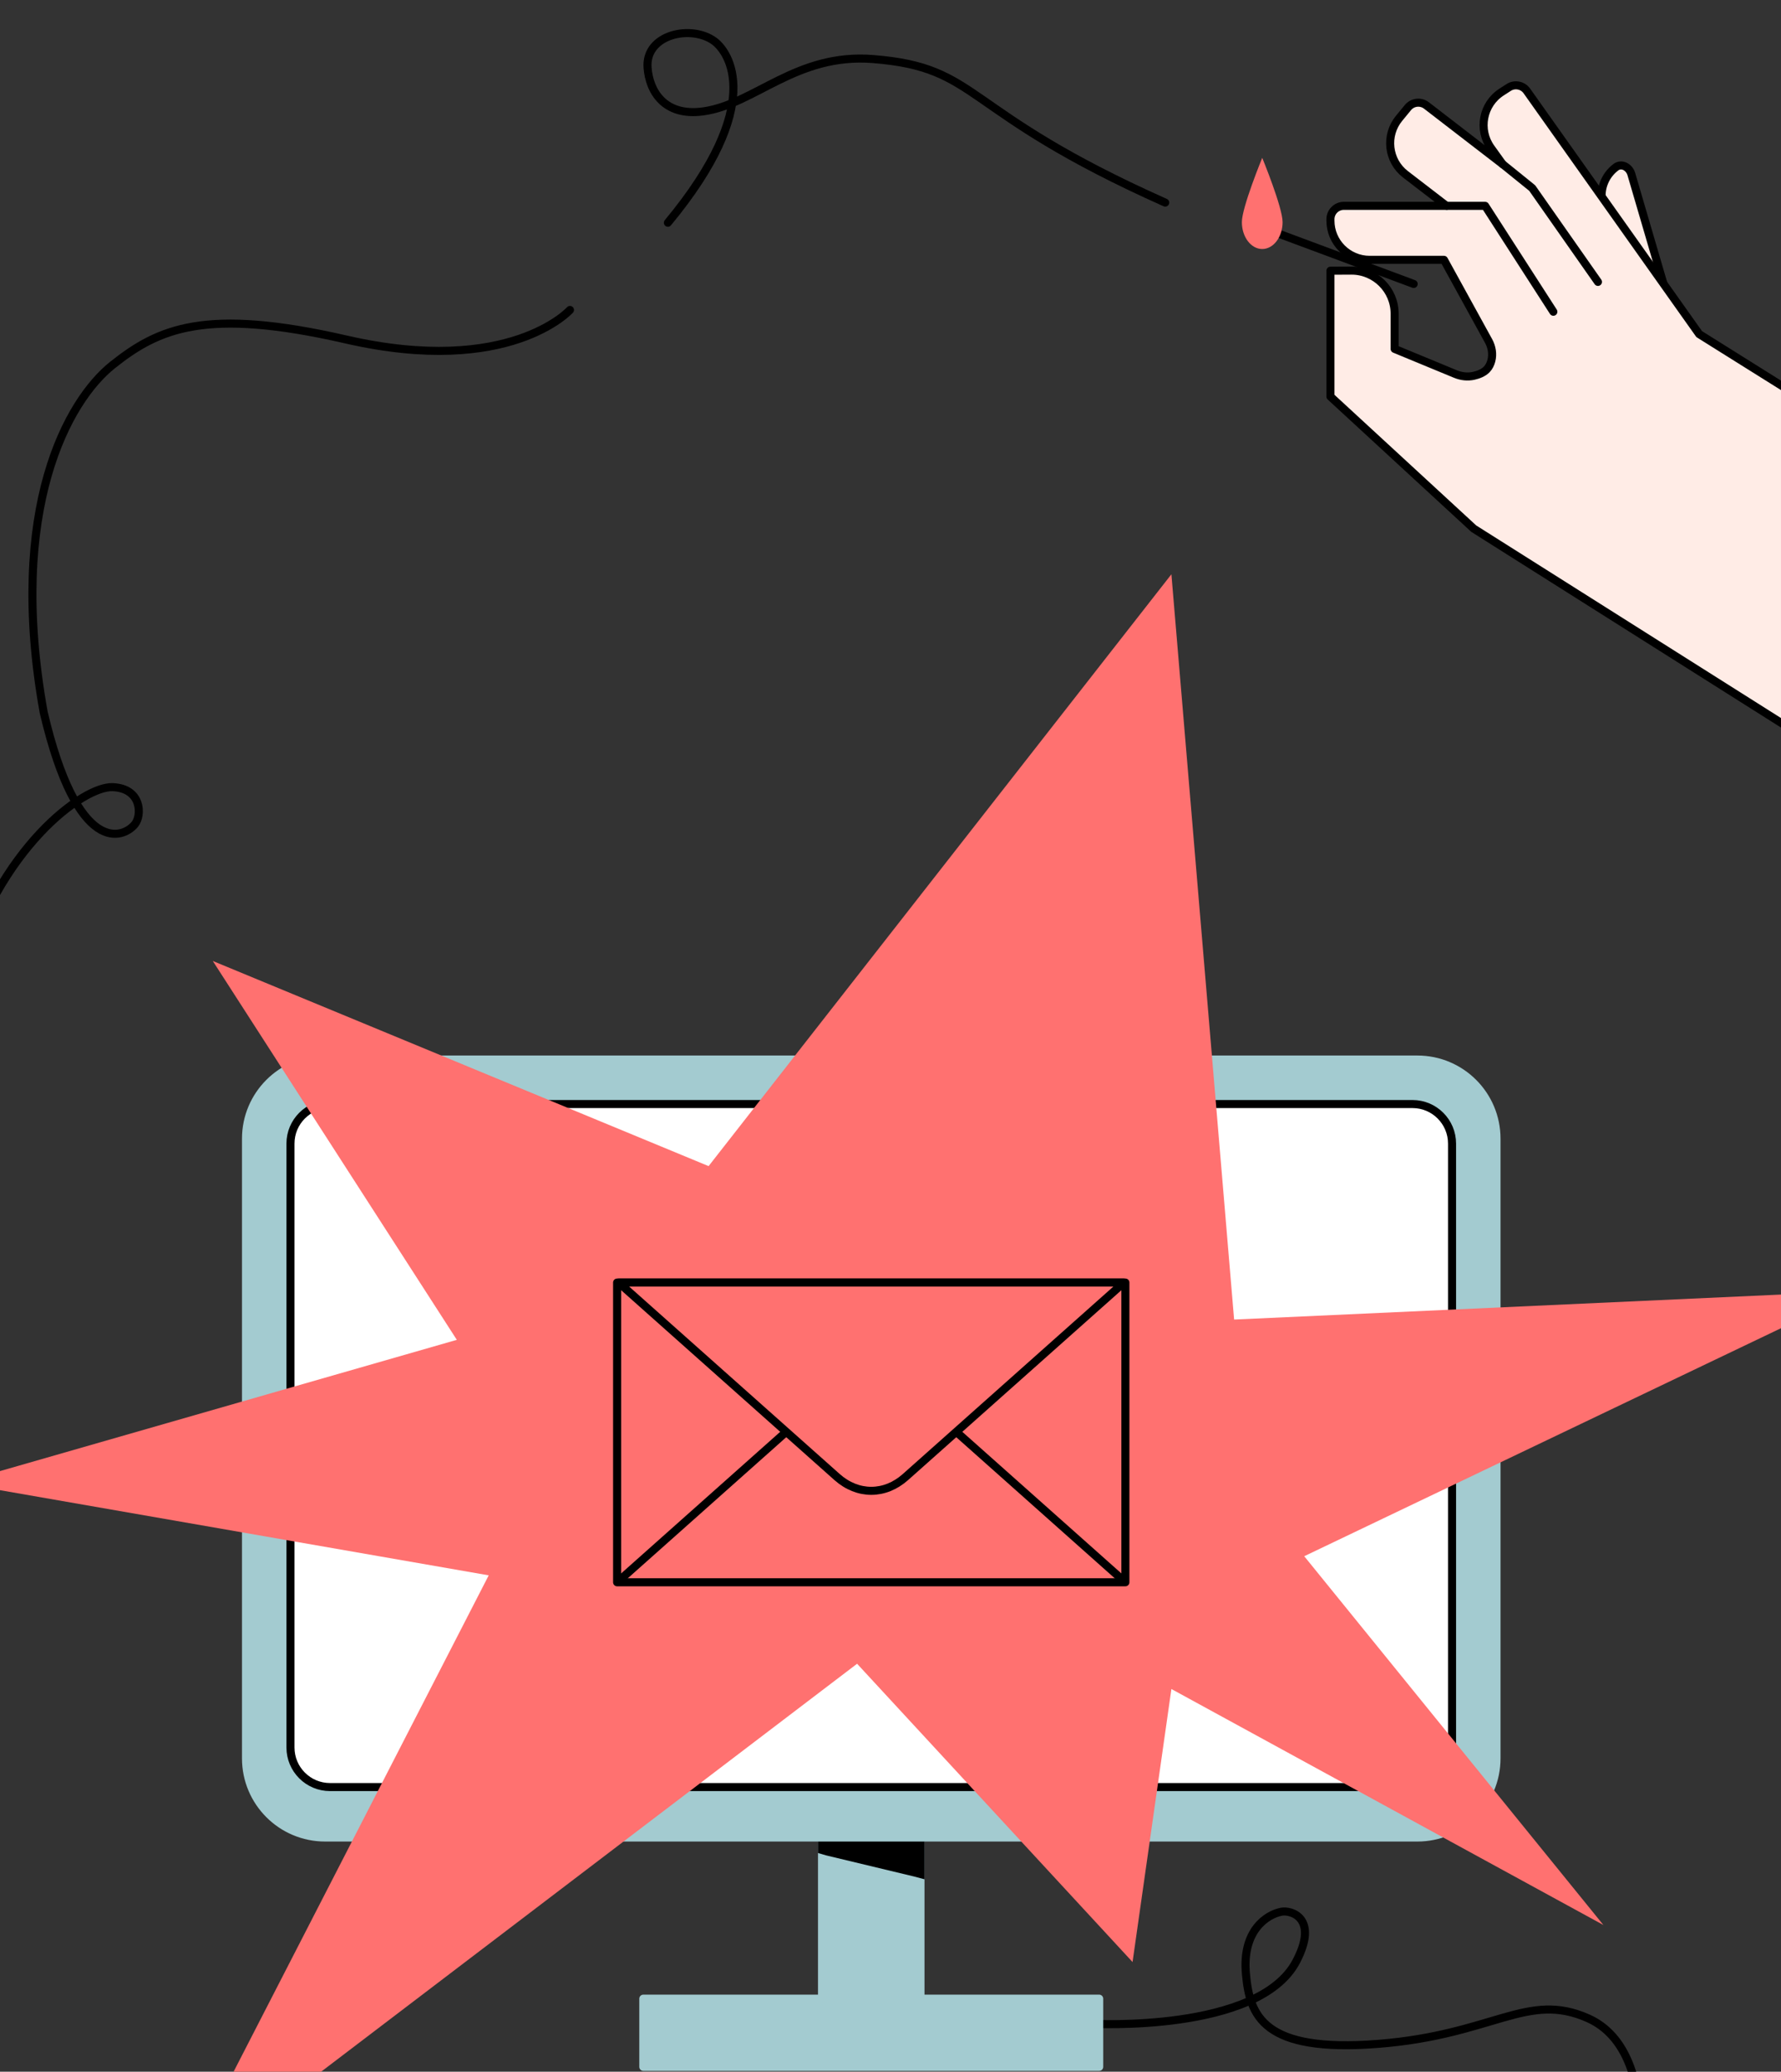
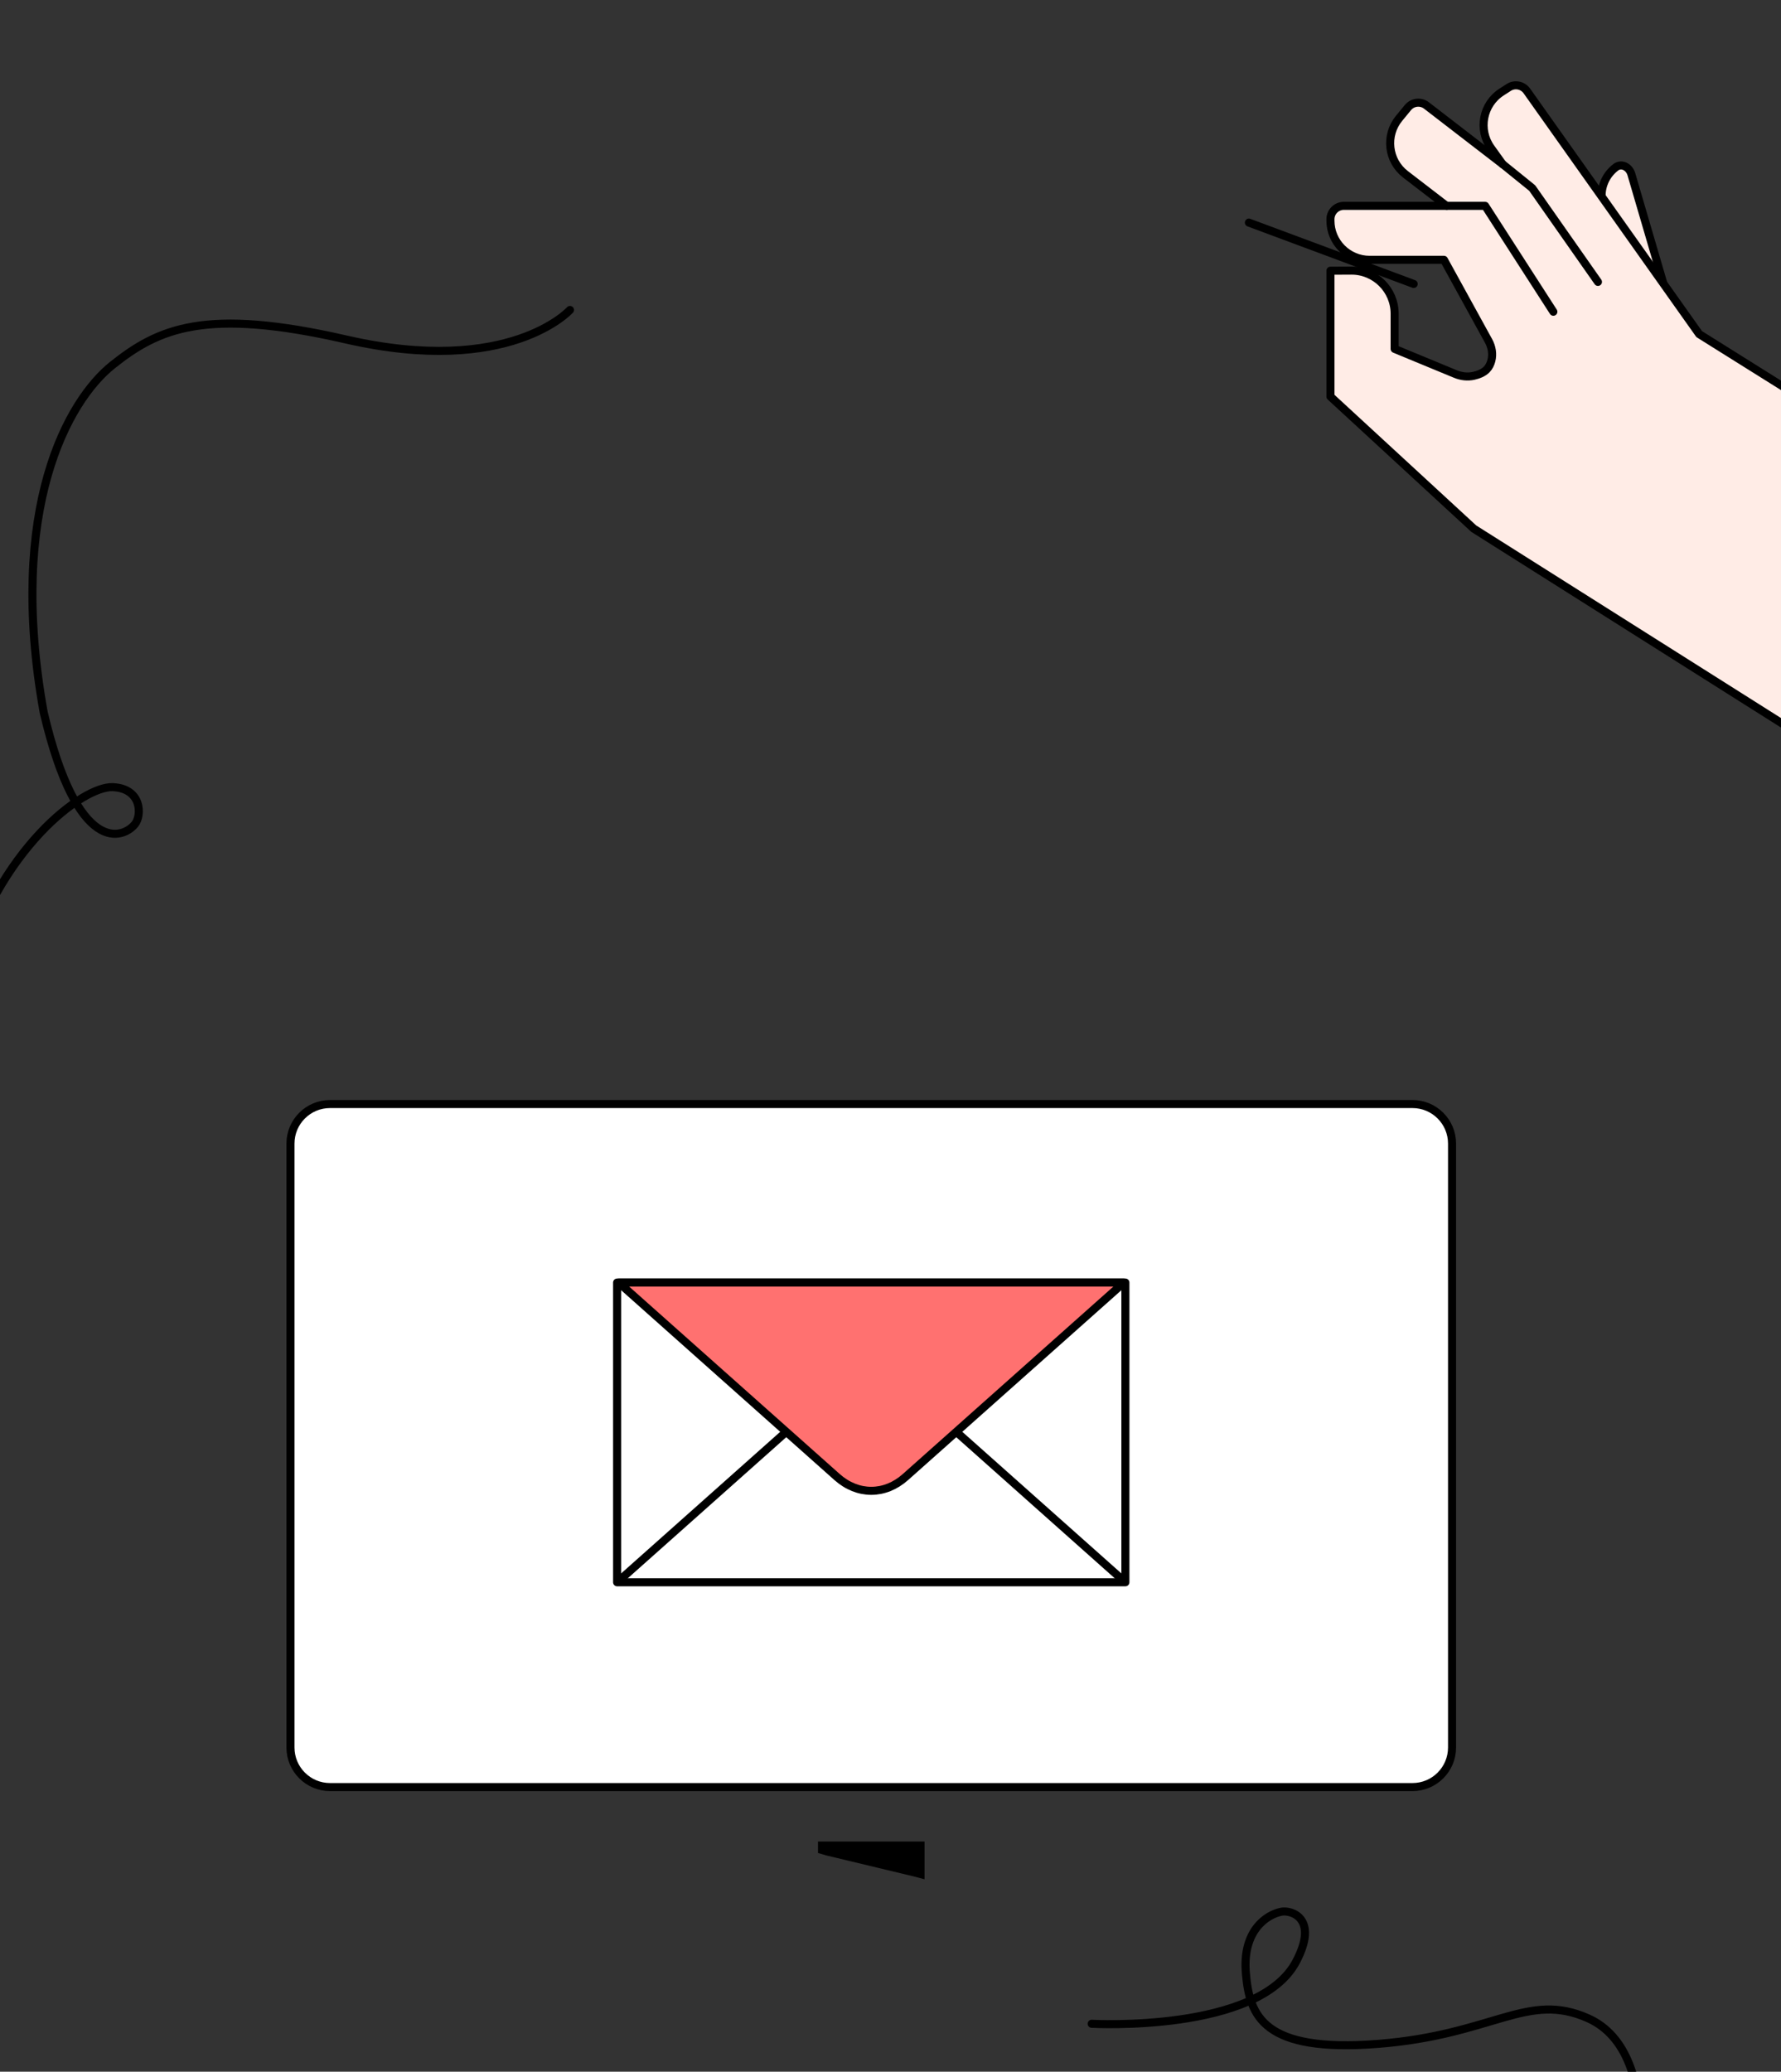
<svg xmlns="http://www.w3.org/2000/svg" width="664" height="772" viewBox="0 0 664 772" fill="none">
  <rect x="0" y="0" width="664" height="772" fill="#333333" stroke="none" />
  <g clip-path="url(#clip0_1881_5164)">
    <path d="M465.615 82.951L527.057 105.81" stroke="black" stroke-width="3" stroke-linecap="round" stroke-linejoin="round" />
-     <path d="M478.18 82.776C478.18 88.306 474.782 92.789 470.59 92.789C466.398 92.789 463 88.306 463 82.776C463 77.247 470.59 58.818 470.59 58.818C470.59 58.818 478.18 77.247 478.18 82.776Z" fill="#FF7170" />
    <path d="M620.468 106.736L608.207 64.889C607.436 62.259 604.595 60.672 602.407 62.323C598.154 65.53 596.077 71.128 597.607 76.564L607.113 110.343L620.468 106.736Z" fill="#FFECE6" stroke="black" stroke-width="3" stroke-linecap="round" stroke-linejoin="round" />
    <path d="M496.021 100.874V147.777L549.458 197L669 272.5L730.579 185.279L633.5 124.5L569.262 33.902C567.715 31.72 564.724 31.142 562.475 32.591L559.821 34.301C552.791 38.833 550.987 48.326 555.865 55.12L560.21 61.172L531.817 39.301C529.679 37.654 526.621 38.001 524.906 40.085L521.621 44.076C516.383 50.439 517.436 59.871 523.948 64.921L539.283 76.704H501.018C498.256 76.704 496.018 78.943 496.018 81.704V82.202C496.018 90.277 502.563 96.823 510.639 96.823H538.341L554.97 127.049C556.205 129.295 556.66 131.937 556.009 134.416C555.708 135.563 555.185 136.715 554.3 137.637C553.056 138.936 551.176 139.646 549.458 140.034C547.183 140.547 544.801 140.277 542.644 139.386L519.957 130.015V116.918C519.957 108.003 512.705 100.788 503.79 100.835L496.019 100.876L496.021 100.874Z" fill="#FFECE6" stroke="black" stroke-width="3" stroke-linecap="round" stroke-linejoin="round" />
    <path d="M539.488 76.707H553.704L579.129 116.171" stroke="black" stroke-width="3" stroke-linecap="round" stroke-linejoin="round" />
    <path d="M560.217 61.168L571.244 70.081L595.758 105.047" stroke="black" stroke-width="3" stroke-linecap="round" stroke-linejoin="round" />
-     <path d="M434.42 75.5C357.42 41.189 365.92 25.182 325.42 22C296.809 19.752 281.42 38.811 262.225 41.5C247.623 43.545 242.055 33.92 241.426 25.182C240.531 12.735 257.815 9.017 266.373 15.393C271.795 19.434 285.5 39 249 83" stroke="black" stroke-width="3" stroke-linecap="round" stroke-linejoin="round" />
    <path d="M212.5 115.5C212.5 115.5 190 140.5 129 126.5C76.5 114.451 59.066 122.415 41.976 136C25.387 149.186 2.602 189.476 16.28 265.404C28.939 319.405 46.015 312.485 50.303 307.117C52.98 303.767 52.881 293.745 41.976 293.318C31.072 292.892 -0.631 315.936 -14.19 364.109" stroke="black" stroke-width="3" stroke-linecap="round" stroke-linejoin="round" />
    <path d="M407.003 754.132C407.003 754.132 469.249 757.592 483.277 730.885C491.783 714.692 481.342 711.668 477.739 712.375C472.162 713.466 463.119 719.474 464.496 735.322C465.873 751.169 470.829 764.997 513.877 761.612C556.926 758.227 569.415 741.969 592.106 752.099C621.193 765.084 612.424 822.337 600.342 852.941" stroke="black" stroke-width="3" stroke-linecap="round" stroke-linejoin="round" />
-     <path d="M528.44 394.826H121.208C104.92 394.826 91.717 408.029 91.717 424.318V655.23C91.717 671.518 104.92 684.721 121.208 684.721H306.469V744.771H239.839V770.185H409.807V744.771H343.177V684.721H528.44C544.728 684.721 557.931 671.518 557.931 655.23V424.318C557.931 408.029 544.728 394.826 528.44 394.826Z" fill="#A3CBD0" stroke="#A3CBD0" stroke-width="3" stroke-linecap="round" stroke-linejoin="round" />
    <path d="M526.613 411.404H123.039C114.895 411.404 108.293 418.006 108.293 426.15V651.178C108.293 659.322 114.895 665.924 123.039 665.924H526.613C534.757 665.924 541.359 659.322 541.359 651.178V426.15C541.359 418.006 534.757 411.404 526.613 411.404Z" fill="white" />
    <path d="M526.613 411.404H123.039C114.895 411.404 108.293 418.006 108.293 426.15V651.178C108.293 659.322 114.895 665.924 123.039 665.924H526.613C534.757 665.924 541.359 659.322 541.359 651.178V426.15C541.359 418.006 534.757 411.404 526.613 411.404Z" stroke="black" stroke-width="3" stroke-linecap="round" stroke-linejoin="round" />
-     <path d="M436.725 214L264.181 434.536L79.329 358.09L170.313 499.271L-15.42 552.608L182.205 587.03L66.122 812.764L319.545 619.971L422.245 731.125L436.725 629.385L597.781 717.319L486.247 579.902L693 481.074L460.108 491.712L436.725 214Z" fill="#FF7170" />
    <path d="M419.573 477.924H230.074V589.615H419.573V477.924Z" stroke="black" stroke-width="3" stroke-linecap="round" stroke-linejoin="round" />
    <path d="M419.027 589.164L324.826 505.348L230.627 589.164" stroke="black" stroke-width="3" stroke-linecap="round" stroke-linejoin="round" />
    <path d="M419.029 477.924L337.581 550.393C329.877 557.248 319.779 557.248 312.075 550.393L230.627 477.924H419.029Z" fill="#FF7170" stroke="black" stroke-width="3" stroke-linecap="round" stroke-linejoin="round" />
    <path d="M344.684 686.215V700.285L341.025 699.306L308.002 691.381L304.969 690.496V686.215H344.684Z" fill="black" />
  </g>
  <defs>
    <clipPath id="clip0_1881_5164">
      <rect width="664" height="772" rx="32" fill="white" />
    </clipPath>
  </defs>
</svg>